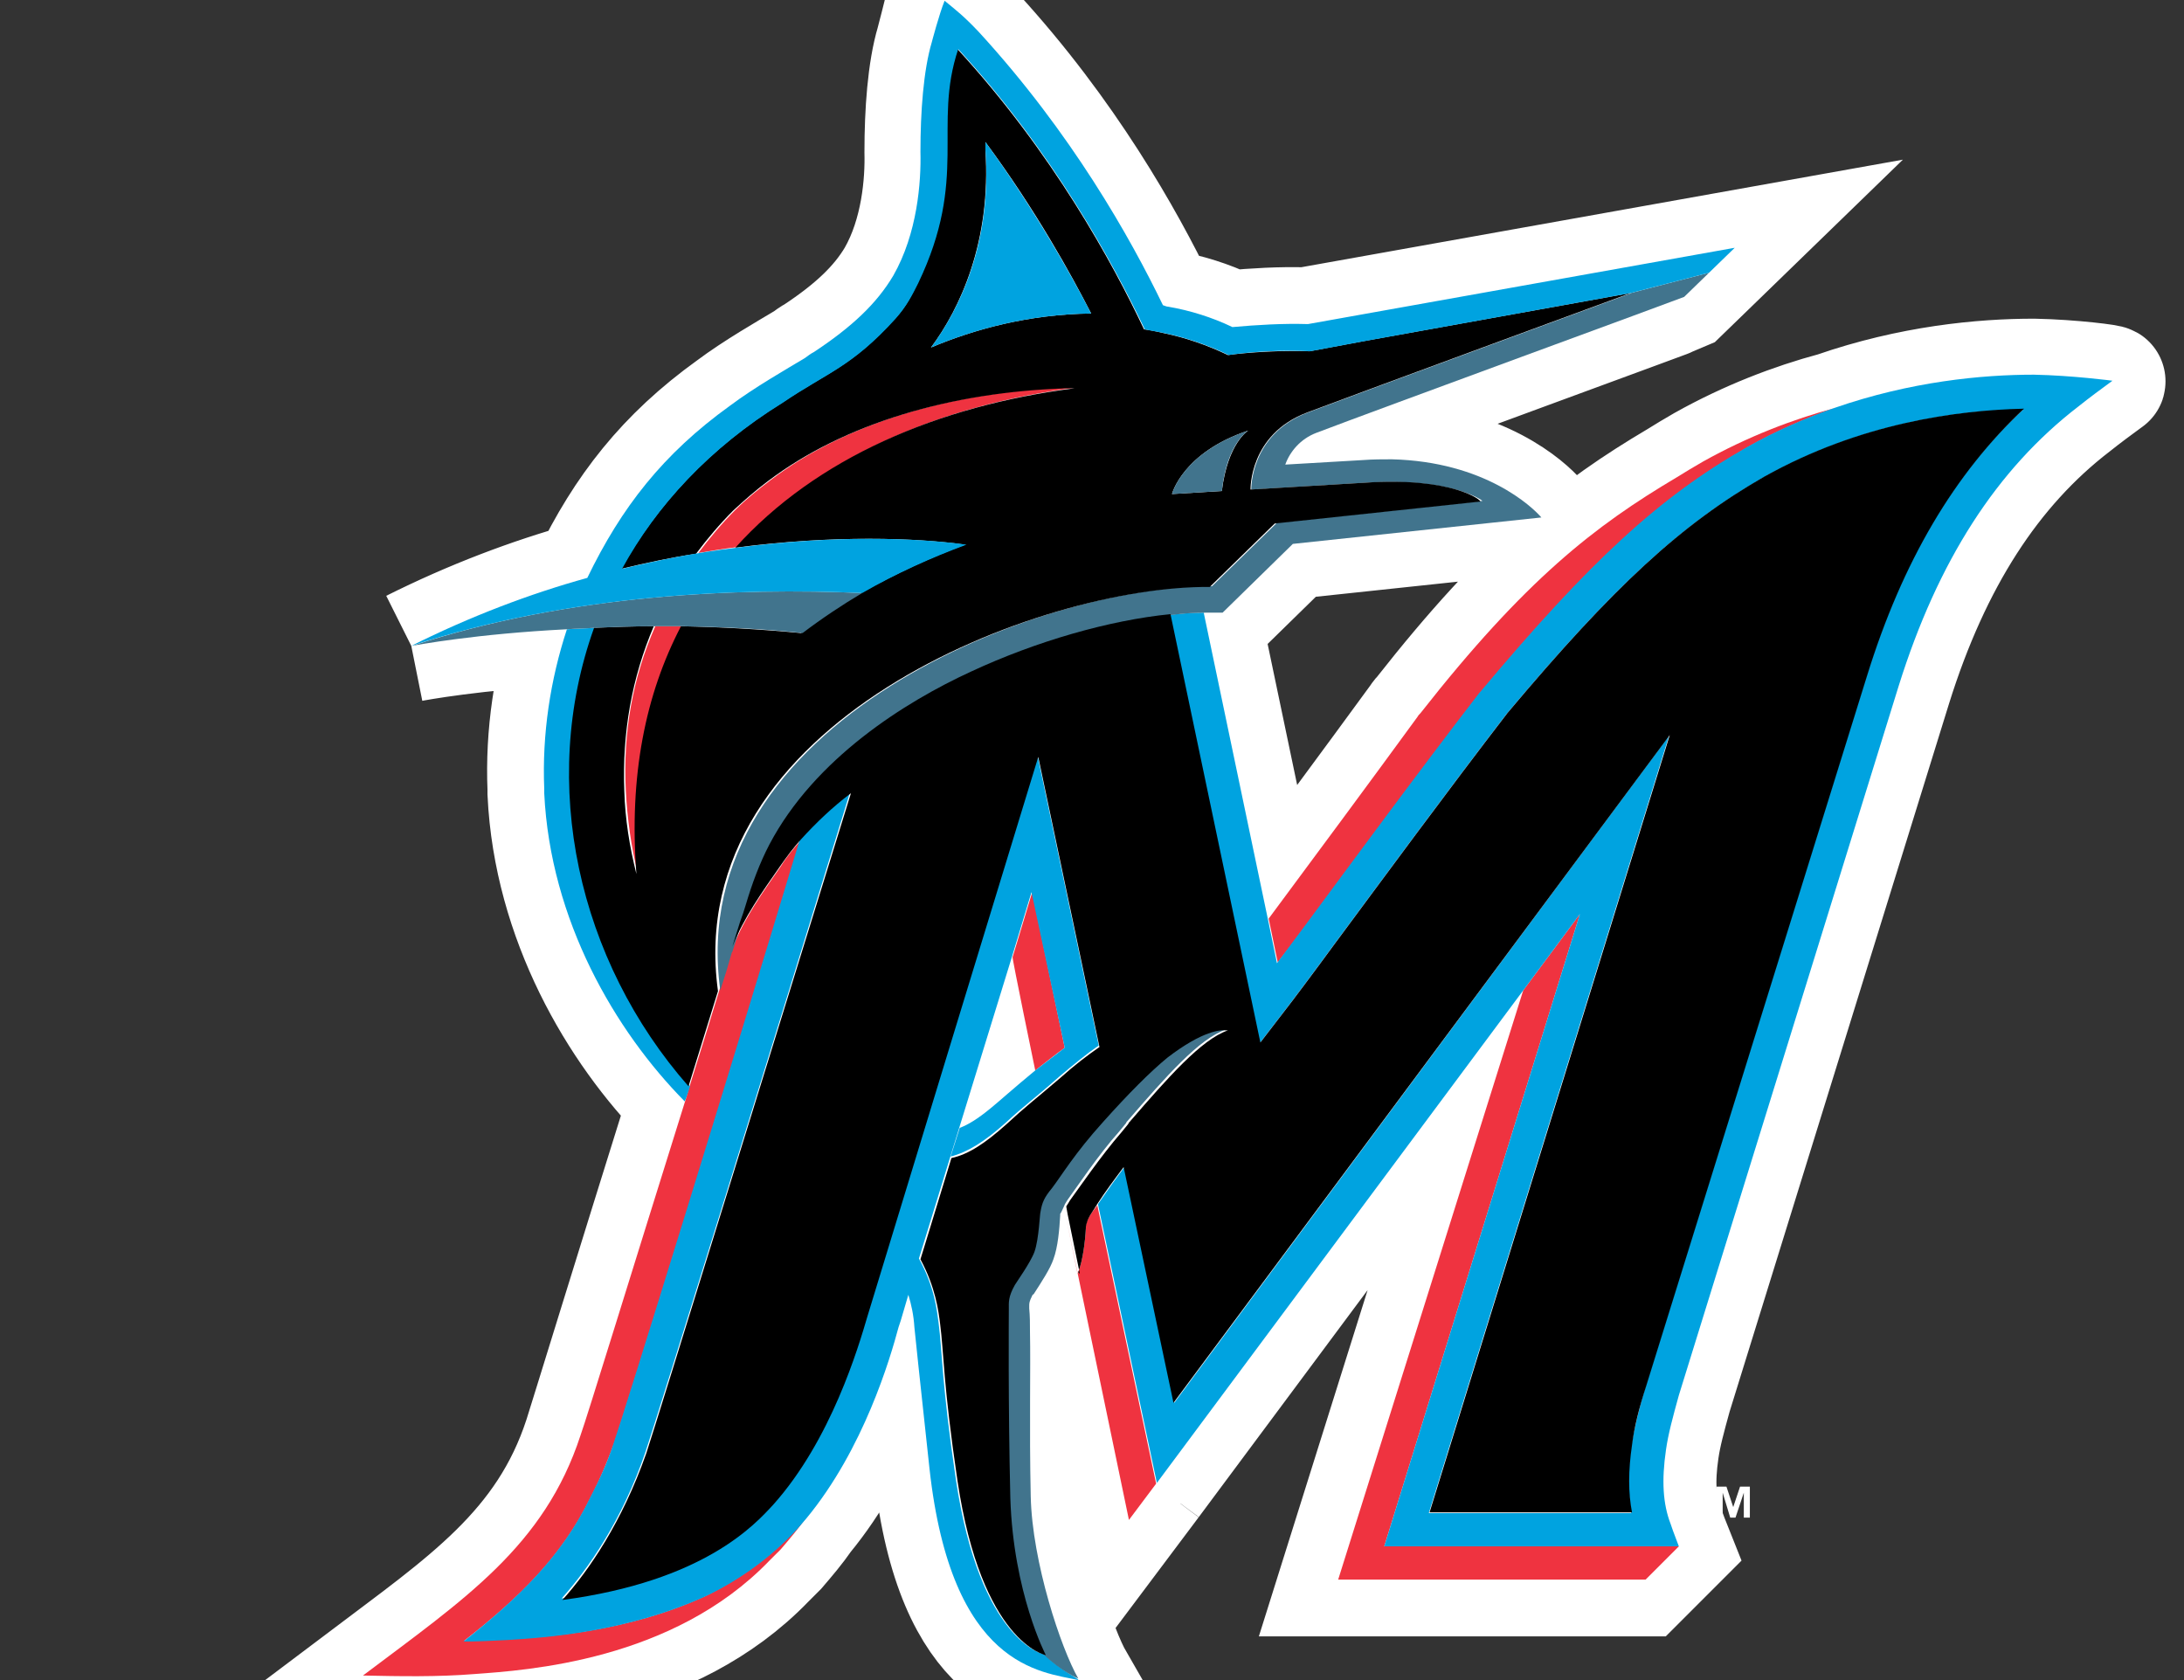
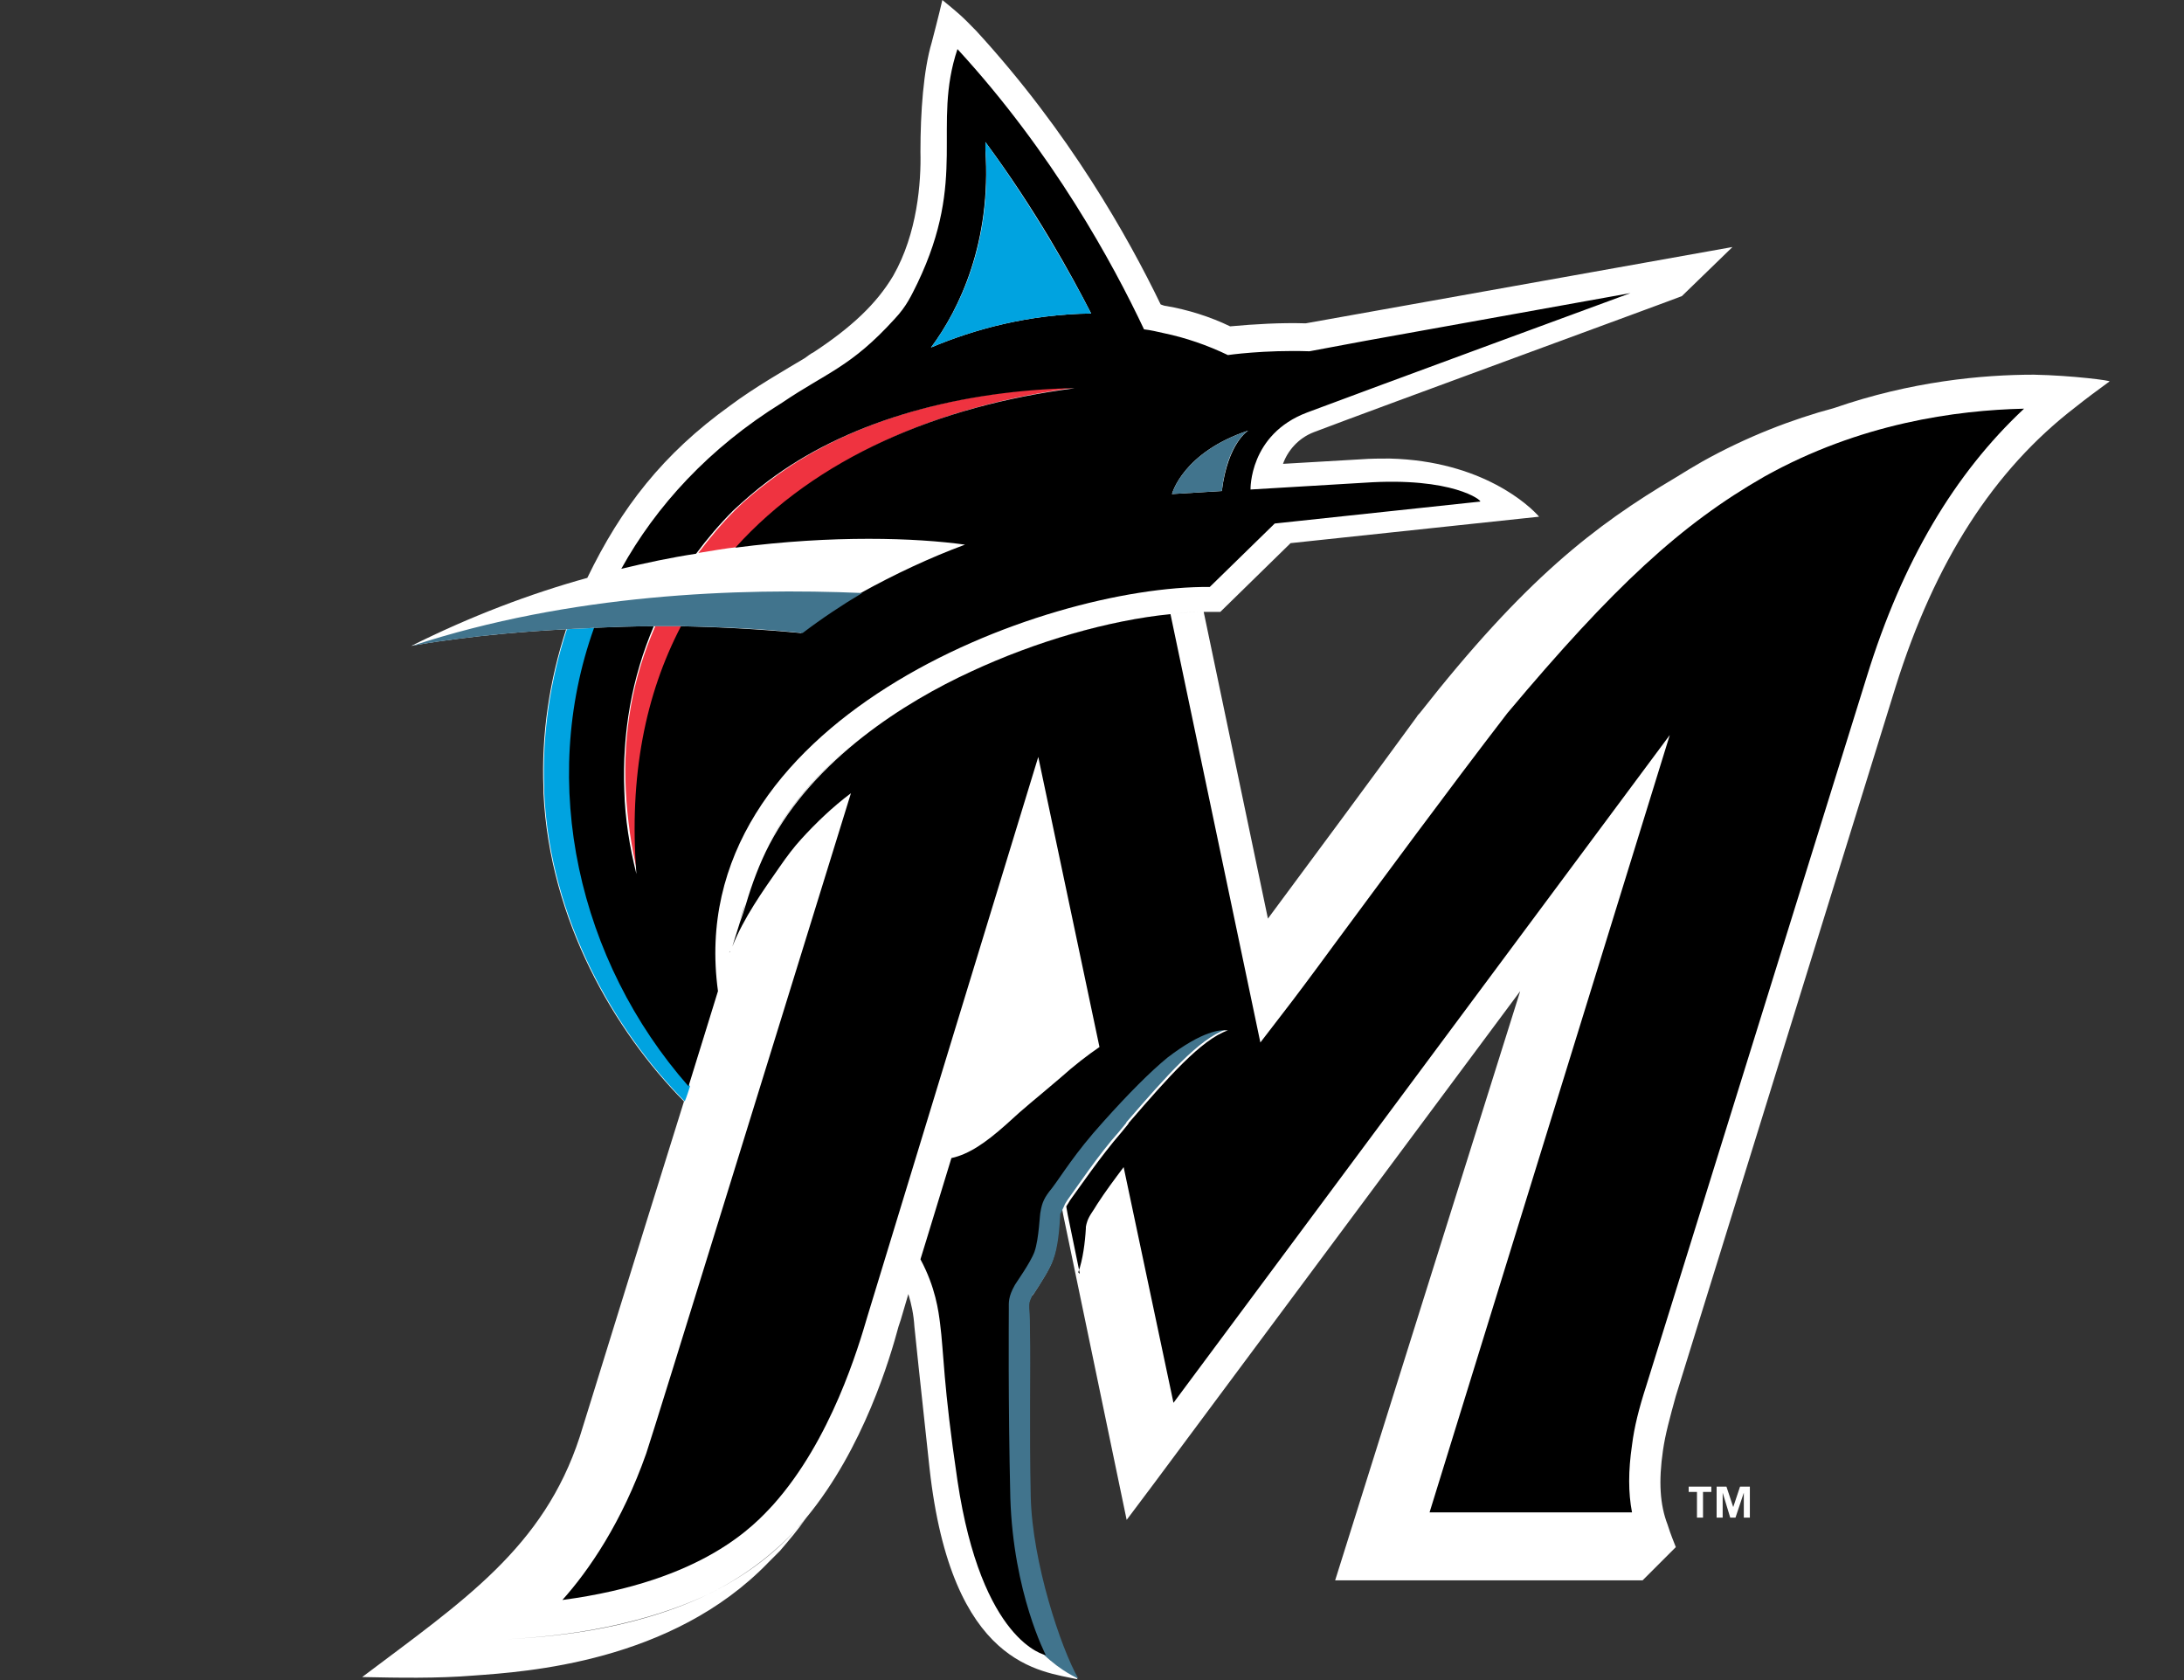
<svg xmlns="http://www.w3.org/2000/svg" width="78" height="60" viewBox="0 0 78 60" fill="none">
  <rect x="0" y="0" width="78" height="60" fill="#333333" stroke="none" />
  <g id="Group 537">
    <g id="white">
      <g id="Vector">
        <path d="M72.639 13.381C70.777 13.381 68.241 13.624 65.516 14.568C64.437 14.946 63.385 15.405 62.387 15.971C59.257 17.752 56.775 20.045 52.864 24.712L52.837 24.739C50.651 27.572 48.331 30.728 46.632 33.022C48.331 30.728 50.678 27.572 52.837 24.739L52.864 24.712C56.775 20.045 59.257 17.779 62.387 15.971C63.385 15.405 64.437 14.946 65.516 14.568C64.006 14.973 62.387 15.594 60.795 16.484C60.471 16.673 60.148 16.861 59.851 17.05C56.937 18.777 54.455 20.692 50.705 25.468C50.678 25.494 50.624 25.549 50.597 25.602C48.844 28.003 47.063 30.405 45.283 32.806L42.989 21.852C42.612 21.852 42.18 21.879 41.775 21.933C39.59 22.176 36.973 22.905 34.653 23.984C32.306 25.063 29.069 27.086 27.45 30.162C27.099 30.836 26.829 31.565 26.614 32.293C26.56 32.482 26.479 32.725 26.398 32.941L26.128 33.804L26.074 33.966C26.074 33.993 26.047 34.02 26.047 34.02L25.858 34.667L25.642 35.342C25.292 36.475 24.941 37.635 24.59 38.741C24.941 37.608 25.292 36.475 25.642 35.342L25.858 34.667L26.047 34.02C26.047 33.993 26.074 33.966 26.074 33.966L26.128 33.804L26.398 32.941C26.479 32.725 26.533 32.482 26.614 32.293C26.829 31.565 27.099 30.836 27.45 30.162C29.042 27.086 32.306 25.09 34.653 23.984C36.973 22.905 39.563 22.176 41.775 21.933C42.18 21.879 42.585 21.852 42.989 21.852C43.043 21.852 43.097 21.852 43.124 21.852H43.583L46.092 19.397L54.968 18.453C54.644 18.076 52.944 16.457 49.626 16.376C49.302 16.376 48.952 16.376 48.601 16.403L45.822 16.565C45.984 16.106 46.362 15.647 46.928 15.432C48.979 14.649 59.959 10.63 60.067 10.575L60.957 9.712L61.874 8.822L46.632 11.547C45.741 11.52 44.824 11.574 43.934 11.655C43.205 11.304 42.423 11.061 41.641 10.926C41.587 10.926 41.533 10.899 41.452 10.872C40.292 8.471 38.187 4.721 34.869 1.106C34.329 0.54 34.114 0.378 33.655 0C33.547 0.486 33.277 1.511 33.277 1.511C32.98 2.509 32.873 3.993 32.873 5.423C32.9 6.502 32.765 8.336 31.901 9.847C31.308 10.845 30.418 11.682 29.069 12.572C28.961 12.626 28.853 12.707 28.745 12.788C28.07 13.192 26.937 13.84 26.074 14.487C23.673 16.214 22.189 18.129 20.975 20.638C18.925 21.205 16.794 22.014 14.689 23.067C14.824 23.04 16.982 22.635 20.22 22.473C19.626 24.28 19.329 26.223 19.41 28.165V28.327C19.626 32.86 21.946 36.825 24.428 39.334C24.482 39.146 24.536 38.984 24.59 38.795L24.428 39.334C22.486 45.539 20.921 50.638 20.705 51.313C19.41 55.279 16.551 57.167 12.935 59.892C14.23 59.919 15.606 59.946 16.928 59.838C18.763 59.703 23.997 59.379 27.45 55.791C27.585 55.656 27.72 55.521 27.855 55.386C28.178 55.009 28.502 54.631 28.799 54.2C28.691 54.334 28.583 54.469 28.475 54.577C27.531 55.629 26.425 56.385 25.265 56.951C22.405 58.3 19.41 58.462 18.115 58.543C17.576 58.57 17.063 58.597 16.551 58.597C17.063 58.597 17.603 58.57 18.115 58.543C19.41 58.462 22.405 58.273 25.265 56.951C26.425 56.385 27.531 55.602 28.475 54.577C28.583 54.442 28.691 54.334 28.799 54.2C30.849 51.718 31.793 48.48 32.09 47.374C32.117 47.293 32.144 47.212 32.171 47.131L32.441 46.214C32.549 46.565 32.63 46.942 32.657 47.374C32.657 47.374 32.873 49.478 33.196 52.419C33.979 59.541 37.189 59.676 38.484 59.973C37.864 58.894 36.838 55.818 36.784 53.471C36.73 51.016 36.784 48.858 36.757 47.59C36.757 47.32 36.757 47.023 36.73 46.754V46.672C36.73 46.565 36.73 46.511 36.838 46.295C36.838 46.268 36.865 46.268 36.892 46.241C37.189 45.782 37.486 45.324 37.594 45C37.756 44.568 37.81 43.921 37.837 43.435C37.837 43.435 37.837 43.408 37.837 43.381C37.864 43.3 37.864 43.219 37.917 43.084L37.971 43.381L40.238 54.28L41.209 52.986L39.105 43.031C39.401 42.572 39.725 42.14 40.049 41.709C39.725 42.14 39.401 42.599 39.105 43.031L41.209 52.986L54.293 35.396L47.684 56.439H58.664L59.851 55.252C59.635 54.712 59.608 54.604 59.554 54.442C59.284 53.741 59.23 52.904 59.392 51.798C59.473 51.232 59.635 50.638 59.851 49.856L67.702 24.523C69.105 20.045 71.209 16.78 74.122 14.541C74.527 14.218 74.932 13.921 75.337 13.624C75.444 13.597 74.014 13.408 72.639 13.381Z" fill="white" />
-         <path d="M65.516 14.568C68.241 13.624 70.777 13.381 72.639 13.381C74.014 13.408 75.444 13.597 75.337 13.624C74.932 13.921 74.527 14.218 74.122 14.541C71.209 16.78 69.105 20.045 67.702 24.523L59.851 49.856C59.635 50.638 59.473 51.232 59.392 51.798C59.23 52.904 59.284 53.741 59.554 54.442C59.608 54.604 59.635 54.712 59.851 55.252L58.664 56.439H47.684L54.293 35.396L41.209 52.986M65.516 14.568C64.437 14.946 63.385 15.405 62.387 15.971M65.516 14.568C64.006 14.973 62.387 15.594 60.795 16.484C60.471 16.673 60.148 16.861 59.851 17.05C56.937 18.777 54.455 20.692 50.705 25.468C50.678 25.494 50.624 25.549 50.597 25.602C48.844 28.003 47.063 30.405 45.283 32.806L42.989 21.852M62.387 15.971C59.257 17.752 56.775 20.045 52.864 24.712M62.387 15.971C59.257 17.779 56.775 20.045 52.864 24.712M52.864 24.712L52.837 24.739M52.837 24.739C50.651 27.572 48.331 30.728 46.632 33.022M52.837 24.739C50.678 27.572 48.331 30.728 46.632 33.022M46.632 33.022C46.254 33.534 45.903 33.993 45.606 34.397M42.989 21.852C42.612 21.852 42.18 21.879 41.775 21.933M42.989 21.852C42.585 21.852 42.18 21.879 41.775 21.933M42.989 21.852C43.043 21.852 43.097 21.852 43.124 21.852H43.583L46.092 19.397L54.968 18.453C54.644 18.076 52.944 16.457 49.626 16.376C49.302 16.376 48.952 16.376 48.601 16.403L45.822 16.565C45.984 16.106 46.362 15.647 46.928 15.432C48.979 14.649 59.959 10.63 60.067 10.575L60.957 9.712L61.874 8.822L46.632 11.547C45.741 11.52 44.824 11.574 43.934 11.655C43.205 11.304 42.423 11.061 41.641 10.926C41.587 10.926 41.533 10.899 41.452 10.872C40.292 8.471 38.187 4.721 34.869 1.106C34.329 0.54 34.114 0.378 33.655 0C33.547 0.486 33.277 1.511 33.277 1.511C32.98 2.509 32.873 3.993 32.873 5.423C32.9 6.502 32.765 8.336 31.901 9.847C31.308 10.845 30.418 11.682 29.069 12.572C28.961 12.626 28.853 12.707 28.745 12.788C28.07 13.192 26.937 13.84 26.074 14.487C23.673 16.214 22.189 18.129 20.975 20.638C18.925 21.205 16.794 22.014 14.689 23.067M41.775 21.933C39.59 22.176 36.973 22.905 34.653 23.984M41.775 21.933C39.563 22.176 36.973 22.905 34.653 23.984M34.653 23.984C32.306 25.063 29.069 27.086 27.45 30.162M34.653 23.984C32.306 25.09 29.042 27.086 27.45 30.162M27.45 30.162C27.099 30.836 26.829 31.565 26.614 32.293M26.614 32.293C26.56 32.482 26.479 32.725 26.398 32.941M26.614 32.293C26.533 32.482 26.479 32.725 26.398 32.941M26.398 32.941L26.128 33.804L26.074 33.966M26.074 33.966C26.074 33.993 26.047 34.02 26.047 34.02M26.074 33.966C26.074 33.966 26.047 33.993 26.047 34.02M26.047 34.02L25.858 34.667L25.642 35.342M25.642 35.342C25.292 36.475 24.941 37.635 24.59 38.741C24.941 37.608 25.292 36.475 25.642 35.342ZM25.642 35.342C25.238 32.32 26.209 29.784 27.936 27.707M14.689 23.067C17.117 22.284 19.599 21.799 21.973 21.502M14.689 23.067C14.824 23.04 16.982 22.635 20.22 22.473C19.626 24.28 19.329 26.223 19.41 28.165V28.327C19.626 32.86 21.946 36.825 24.428 39.334M24.428 39.334C24.482 39.146 24.536 38.984 24.59 38.795L24.428 39.334ZM24.428 39.334C22.486 45.539 20.921 50.638 20.705 51.313C19.41 55.279 16.551 57.167 12.935 59.892C14.23 59.919 15.606 59.946 16.928 59.838C18.763 59.703 23.997 59.379 27.45 55.791C27.585 55.656 27.72 55.521 27.855 55.386C28.178 55.009 28.502 54.631 28.799 54.2M28.799 54.2C28.691 54.334 28.583 54.469 28.475 54.577M28.799 54.2C28.691 54.334 28.583 54.442 28.475 54.577M28.799 54.2C30.849 51.718 31.793 48.48 32.09 47.374C32.117 47.293 32.144 47.212 32.171 47.131L32.441 46.214C32.549 46.565 32.63 46.942 32.657 47.374C32.657 47.374 32.873 49.478 33.196 52.419C33.979 59.541 37.189 59.676 38.484 59.973C37.864 58.894 36.838 55.818 36.784 53.471C36.73 51.016 36.784 48.858 36.757 47.59C36.757 47.32 36.757 47.023 36.73 46.754V46.672C36.73 46.565 36.73 46.511 36.838 46.295C36.838 46.268 36.865 46.268 36.892 46.241C37.189 45.782 37.486 45.324 37.594 45C37.756 44.568 37.81 43.921 37.837 43.435C37.837 43.435 37.837 43.408 37.837 43.381C37.864 43.3 37.864 43.219 37.917 43.084L37.971 43.381M28.475 54.577C27.531 55.629 26.425 56.385 25.265 56.951M28.475 54.577C27.531 55.602 26.425 56.385 25.265 56.951M25.265 56.951C22.405 58.3 19.41 58.462 18.115 58.543M25.265 56.951C22.405 58.273 19.41 58.462 18.115 58.543M18.115 58.543C17.576 58.57 17.063 58.597 16.551 58.597C17.063 58.597 17.603 58.57 18.115 58.543ZM37.971 43.381L38.403 45.486M37.971 43.381L40.238 54.28L41.209 52.986M41.209 52.986L39.105 43.031M39.105 43.031C39.401 42.572 39.725 42.14 40.049 41.709C39.725 42.14 39.401 42.599 39.105 43.031Z" stroke="white" stroke-width="4" stroke-miterlimit="10" />
      </g>
    </g>
    <g id="Layer_2">
      <g id="Group">
-         <path id="Vector_2" d="M46.659 33.022C48.358 30.728 50.705 27.572 52.864 24.739L52.891 24.712C56.803 20.045 59.285 17.779 62.414 15.971C63.412 15.405 64.464 14.946 65.543 14.568C64.033 14.973 62.414 15.594 60.822 16.484C60.499 16.673 60.175 16.861 59.878 17.05C56.964 18.777 54.482 20.692 50.732 25.468C50.705 25.495 50.651 25.549 50.624 25.602C48.871 28.004 47.09 30.405 45.31 32.806L45.633 34.37C45.93 33.993 46.281 33.534 46.659 33.022ZM36.973 38.228C37.324 37.959 37.648 37.689 38.026 37.419L36.865 31.861L36.164 34.182C36.137 34.182 36.973 38.228 36.973 38.228ZM38.997 43.3C38.835 43.543 38.781 43.678 38.781 43.813C38.781 43.84 38.781 43.84 38.781 43.867C38.754 44.352 38.673 45 38.511 45.432C38.511 45.459 38.511 45.459 38.484 45.486L38.053 43.381L40.319 54.281L41.29 52.986L39.186 43.031C39.213 43.031 38.997 43.3 38.997 43.3ZM56.425 32.644L54.401 35.369L47.792 56.412H58.772L59.959 55.225H49.437L56.425 32.644ZM25.292 56.951C22.432 58.3 19.438 58.462 18.143 58.543C17.603 58.57 17.09 58.597 16.578 58.597C18.547 57.059 20.085 55.575 21.11 53.444C21.434 52.824 21.704 52.176 21.947 51.502C22.324 50.423 26.02 38.498 28.637 29.973C28.367 30.27 28.098 30.593 27.882 30.944C27.261 31.834 26.587 32.779 26.182 33.804L26.128 33.966C26.128 33.993 26.101 34.02 26.101 34.02L25.912 34.667L25.697 35.342C25.346 36.475 24.995 37.635 24.644 38.741L24.483 39.281C22.54 45.486 20.975 50.584 20.733 51.259C19.438 55.225 16.578 57.113 12.963 59.838C14.258 59.865 15.634 59.892 16.956 59.784C18.79 59.649 24.024 59.325 27.477 55.737C27.612 55.602 27.747 55.468 27.882 55.333C28.206 54.955 28.529 54.577 28.826 54.146C28.718 54.281 28.61 54.415 28.502 54.523C27.558 55.602 26.452 56.358 25.292 56.951Z" fill="#EF3340" />
-         <path id="Vector_3" d="M37.297 59.083C37.27 59.083 35.004 58.624 34.141 52.851C33.628 49.397 33.655 48.264 33.52 47.239C33.466 46.834 33.385 45.971 32.819 44.946L33.035 44.245L36.137 34.182L36.839 31.861L38.026 37.419C37.675 37.689 37.324 37.959 36.973 38.228C36.218 38.849 35.651 39.361 35.382 39.577C34.923 39.955 34.572 40.171 34.276 40.279L33.952 41.304C34.572 41.142 35.166 40.764 35.894 40.117C36.623 39.442 36.892 39.281 37.837 38.444C38.349 38.013 38.808 37.635 39.24 37.338L37.054 26.978C37.054 26.978 30.984 46.861 30.957 46.942C30.634 48.048 29.662 51.367 27.585 53.687C26.937 54.388 25.13 56.412 20.058 57.086C21.002 56.034 22.216 54.307 23.053 51.852C23.457 50.665 27.747 36.799 30.364 28.273C29.716 28.759 29.123 29.299 28.583 29.919C25.993 38.498 22.297 50.45 21.919 51.529C21.704 52.203 21.407 52.851 21.083 53.471C20.058 55.602 18.493 57.086 16.551 58.624C17.063 58.624 17.603 58.597 18.116 58.57C19.41 58.489 22.405 58.3 25.265 56.978C26.425 56.412 27.531 55.629 28.475 54.604C28.583 54.469 28.691 54.361 28.799 54.227C30.849 51.745 31.794 48.507 32.09 47.401C32.117 47.32 32.144 47.239 32.171 47.158L32.441 46.241C32.549 46.592 32.63 46.969 32.657 47.401C32.657 47.401 32.873 49.505 33.196 52.446C33.979 59.568 37.189 59.703 38.511 60C38.538 59.946 37.945 59.703 37.297 59.083ZM72.639 13.381C70.777 13.381 68.241 13.624 65.516 14.568C64.437 14.946 63.385 15.405 62.387 15.971C59.258 17.752 56.776 20.045 52.864 24.712L52.837 24.739C50.651 27.572 48.331 30.728 46.632 33.022C46.254 33.534 45.903 33.993 45.606 34.398L45.283 32.833L42.99 21.88C42.612 21.88 42.18 21.907 41.776 21.96L44.986 37.257L45.795 36.205C46.173 35.719 46.821 34.856 47.63 33.75C49.33 31.457 51.65 28.3 53.808 25.495C57.612 20.962 60.013 18.75 62.98 17.05C66.407 15.135 69.86 14.649 72.261 14.622C69.752 16.942 67.918 20.072 66.65 24.173L58.772 49.505C58.529 50.342 58.367 51.016 58.259 51.637C58.124 52.554 58.151 53.336 58.259 54.038H51.029L59.608 26.277L41.937 50.099L40.157 41.682C39.833 42.113 39.509 42.572 39.213 43.004L41.317 52.959L54.401 35.369L56.425 32.644L49.437 55.225H59.959C59.743 54.658 59.716 54.577 59.662 54.415C59.392 53.714 59.338 52.878 59.5 51.772C59.581 51.205 59.743 50.611 59.959 49.829L67.81 24.496C69.213 20.018 71.317 16.754 74.231 14.514C74.635 14.191 75.04 13.894 75.445 13.597C75.445 13.597 74.015 13.408 72.639 13.381Z" fill="#00A3E0" />
        <path id="Vector_4" d="M37.999 43.084C38.026 43.004 38.08 42.922 38.133 42.842C38.43 42.437 39.24 41.223 39.968 40.414L40.211 40.117L40.238 40.063L40.265 40.036C41.641 38.444 42.828 37.095 43.772 36.772C43.745 36.772 43.745 36.772 43.718 36.772C43.529 36.745 42.855 36.772 41.614 37.743C40.993 38.255 40.238 39.011 39.321 40.036C38.295 41.169 37.837 41.978 37.486 42.41C37.216 42.734 37.135 42.922 37.081 43.246C37.081 43.3 37.054 44.218 36.866 44.676C36.731 45.027 36.191 45.809 36.164 45.863C35.921 46.268 35.948 46.484 35.948 46.727C35.948 46.969 35.921 50.045 36.002 53.471C36.083 56.897 37.27 59.083 37.27 59.083C37.918 59.703 38.511 59.946 38.511 59.946C37.891 58.867 36.865 55.791 36.812 53.444C36.758 50.989 36.812 48.831 36.785 47.563C36.785 47.293 36.785 46.996 36.758 46.727V46.645C36.758 46.538 36.758 46.484 36.866 46.268C36.866 46.241 36.892 46.241 36.919 46.214C37.216 45.755 37.513 45.297 37.621 44.973C37.783 44.541 37.837 43.894 37.864 43.408C37.864 43.408 37.864 43.381 37.864 43.354C37.918 43.273 37.945 43.192 37.999 43.084Z" fill="#41748D" />
        <path id="Vector_5" d="M24.644 38.795C20.705 34.316 19.276 27.977 21.272 22.419C20.921 22.446 20.57 22.446 20.247 22.473C19.653 24.28 19.357 26.223 19.437 28.165V28.327C19.653 32.86 21.973 36.825 24.455 39.334C24.536 39.145 24.59 38.957 24.644 38.795Z" fill="#00A3E0" />
-         <path id="Vector_6" d="M58.232 10.468L48.817 12.167L58.259 10.468C58.259 10.468 48.79 13.948 46.713 14.73C44.635 15.513 44.689 17.482 44.689 17.482L48.763 17.239C51.892 17.05 52.945 17.887 52.945 17.887L45.606 18.669L43.286 20.935C37.324 20.881 24.401 25.737 25.724 35.369L25.939 34.694L26.128 34.047C26.128 34.02 26.155 33.993 26.155 33.993L26.209 33.831L26.479 32.968C26.56 32.752 26.614 32.509 26.695 32.32C26.91 31.592 27.18 30.863 27.531 30.189C29.123 27.113 32.36 25.117 34.734 24.011C37.054 22.932 39.644 22.203 41.856 21.96C42.261 21.907 42.666 21.88 43.071 21.88C43.124 21.88 43.178 21.88 43.205 21.88H43.664L46.173 19.424L55.049 18.48C54.725 18.102 53.026 16.484 49.707 16.403C49.383 16.403 49.033 16.403 48.682 16.43L45.903 16.592C46.065 16.133 46.443 15.675 47.009 15.459C49.06 14.676 60.04 10.656 60.148 10.603L61.038 9.739L58.232 10.468Z" fill="#41748D" />
        <path id="Vector_7" d="M22.351 28.246C22.405 29.244 22.54 30.243 22.783 31.214C22.513 27.734 23.134 24.793 24.375 22.365C24.051 22.365 23.727 22.365 23.403 22.365C22.594 24.2 22.243 26.169 22.351 28.246ZM38.457 13.84C38.376 13.84 38.268 13.84 38.188 13.84C34.06 13.975 30.229 15.081 27.504 17.158C27.072 17.482 26.641 17.833 26.263 18.21C25.777 18.696 25.346 19.209 24.941 19.748C25.427 19.667 25.912 19.586 26.371 19.532C29.231 16.322 33.601 14.46 38.457 13.84Z" fill="#EF3340" />
        <path id="Vector_8" d="M48.736 17.239L44.662 17.482C44.662 17.482 44.608 15.512 46.686 14.73C48.763 13.948 58.232 10.467 58.232 10.467L48.79 12.167L46.767 12.545C45.148 12.491 43.853 12.68 43.853 12.68C43.124 12.329 42.342 12.059 41.56 11.897C41.317 11.843 41.101 11.789 40.858 11.762C39.752 9.415 37.594 5.449 34.195 1.753C33.277 4.505 34.572 6.34 32.765 10.117C32.549 10.548 32.387 10.926 31.956 11.385C30.391 13.111 29.527 13.3 27.936 14.379C25.319 15.998 23.43 18.075 22.189 20.314C23.08 20.099 23.97 19.91 24.86 19.775C25.265 19.235 25.697 18.723 26.182 18.237C26.587 17.86 26.991 17.509 27.423 17.185C30.175 15.108 33.979 14.002 38.106 13.867C38.188 13.867 38.295 13.867 38.376 13.867C33.52 14.487 29.15 16.349 26.263 19.559C29.77 19.101 32.711 19.208 34.465 19.451C33.224 19.91 31.956 20.503 30.741 21.178C29.986 21.61 29.285 22.068 28.61 22.608C27.18 22.473 25.75 22.392 24.321 22.365C23.053 24.793 22.459 27.707 22.729 31.214C22.486 30.243 22.324 29.244 22.297 28.246C22.216 26.169 22.567 24.199 23.349 22.365C22.594 22.365 21.893 22.392 21.218 22.419C19.222 27.976 20.652 34.316 24.59 38.795C24.941 37.662 25.292 36.529 25.642 35.395C24.321 25.737 37.243 20.908 43.206 20.962L45.526 18.696L52.864 17.913C52.945 17.887 51.892 17.023 48.736 17.239ZM35.193 5.342C35.193 5.288 35.193 5.18 35.193 5.072C36.974 7.473 38.268 9.82 38.97 11.196C36.731 11.223 34.788 11.762 33.25 12.41C34.276 11.034 35.409 8.633 35.193 5.342ZM43.637 17.536L41.856 17.644C41.856 17.644 42.234 16.16 44.581 15.377C44.581 15.377 43.853 15.809 43.637 17.536Z" fill="black" />
        <path id="Vector_9" d="M35.193 5.072C35.193 5.18 35.193 5.315 35.193 5.342C35.436 8.633 34.276 11.034 33.251 12.41C34.788 11.762 36.731 11.223 38.97 11.196C38.242 9.793 36.947 7.473 35.193 5.072Z" fill="#00A3E0" />
        <path id="Vector_10" d="M41.856 17.644L43.637 17.536C43.826 15.809 44.581 15.377 44.581 15.377C42.234 16.16 41.856 17.644 41.856 17.644ZM23.403 22.365C23.727 22.365 24.051 22.365 24.375 22.365C25.724 22.392 27.153 22.446 28.664 22.608C29.339 22.095 30.067 21.609 30.795 21.178C26.371 20.989 20.382 21.205 14.716 23.066C14.851 23.039 17.009 22.635 20.247 22.473C20.571 22.446 20.921 22.446 21.272 22.419C21.947 22.392 22.648 22.365 23.403 22.365Z" fill="#41748D" />
-         <path id="Vector_11" d="M30.795 21.178C32.009 20.476 33.277 19.91 34.518 19.451C32.765 19.209 29.824 19.101 26.317 19.559C24.941 19.721 23.565 19.991 22.216 20.315C23.457 18.048 25.346 15.998 27.963 14.379C29.554 13.3 30.418 13.111 31.983 11.385C32.387 10.926 32.576 10.548 32.792 10.117C34.599 6.34 33.304 4.505 34.222 1.753C37.621 5.449 39.779 9.442 40.885 11.762C41.128 11.816 41.344 11.843 41.587 11.897C42.369 12.059 43.151 12.329 43.88 12.68C43.88 12.68 45.175 12.464 46.794 12.545L48.817 12.167L58.232 10.467L61.038 9.739L61.955 8.849L46.713 11.574C45.822 11.547 44.905 11.601 44.015 11.681C43.286 11.331 42.504 11.088 41.722 10.953C41.668 10.953 41.614 10.926 41.533 10.899C40.373 8.498 38.268 4.748 34.95 1.133C34.41 0.566 34.195 0.405 33.736 0.027C33.547 0.485 33.277 1.511 33.277 1.511C32.981 2.509 32.873 3.993 32.873 5.423C32.9 6.502 32.765 8.336 31.901 9.847C31.308 10.845 30.418 11.681 29.069 12.572C28.961 12.626 28.853 12.707 28.745 12.788C28.071 13.192 26.938 13.84 26.074 14.487C23.673 16.214 22.189 18.129 20.975 20.638C18.925 21.205 16.794 22.014 14.689 23.066C20.409 21.205 26.371 20.989 30.795 21.178Z" fill="#00A3E0" />
        <path id="Vector_12" d="M38.511 45.431C38.673 45 38.754 44.352 38.781 43.867C38.781 43.867 38.781 43.84 38.781 43.813C38.808 43.678 38.835 43.543 38.997 43.3C39.051 43.219 39.105 43.138 39.186 43.003C39.482 42.545 39.806 42.113 40.13 41.681L41.91 50.099L59.635 26.25L51.056 54.011H58.286C58.151 53.309 58.151 52.527 58.286 51.609C58.367 50.962 58.529 50.315 58.799 49.478L66.677 24.146C67.945 20.045 69.806 16.915 72.288 14.595C69.887 14.649 66.434 15.108 63.008 17.023C60.04 18.723 57.639 20.935 53.835 25.468C51.677 28.273 49.356 31.43 47.657 33.723C46.847 34.829 46.2 35.692 45.822 36.178L45.013 37.23L41.803 21.933C39.617 22.149 37 22.904 34.68 23.984C32.333 25.063 29.096 27.086 27.477 30.162C27.126 30.836 26.857 31.565 26.641 32.293C26.587 32.482 26.506 32.725 26.425 32.941L26.155 33.804C26.56 32.779 27.234 31.834 27.855 30.944C28.098 30.593 28.34 30.27 28.61 29.973C29.15 29.379 29.743 28.813 30.391 28.327C27.747 36.852 23.484 50.692 23.08 51.906C22.216 54.361 21.029 56.088 20.085 57.14C25.157 56.466 26.964 54.442 27.612 53.741C29.689 51.421 30.66 48.102 30.984 46.996C31.011 46.888 37.081 27.032 37.081 27.032L39.267 37.392C38.835 37.689 38.376 38.039 37.864 38.498C36.919 39.307 36.65 39.496 35.921 40.171C35.193 40.818 34.599 41.223 33.979 41.358L33.089 44.271L32.873 44.973C33.412 45.971 33.52 46.834 33.574 47.266C33.709 48.291 33.682 49.424 34.195 52.877C35.058 58.651 37.324 59.109 37.351 59.109C37.351 59.109 36.191 56.897 36.083 53.498C36.002 50.072 36.029 46.996 36.029 46.753C36.029 46.511 36.002 46.322 36.245 45.89C36.272 45.836 36.812 45.081 36.946 44.703C37.108 44.244 37.135 43.327 37.162 43.273C37.216 42.95 37.297 42.761 37.567 42.437C37.918 41.978 38.376 41.196 39.401 40.063C40.319 39.038 41.074 38.282 41.695 37.77C42.963 36.798 43.61 36.771 43.799 36.798C43.826 36.798 43.826 36.798 43.853 36.798C42.909 37.122 41.722 38.471 40.346 40.063L40.319 40.09L40.292 40.144L40.049 40.441C39.321 41.277 38.511 42.464 38.214 42.868C38.187 42.922 38.16 42.95 38.133 43.003C38.106 43.03 38.106 43.057 38.08 43.084L38.133 43.381L38.565 45.485C38.511 45.458 38.511 45.431 38.511 45.431Z" fill="black" />
      </g>
      <path id="Vector_13" d="M61.901 53.822L61.659 53.093H61.308V54.199H61.524V53.309L61.794 54.199H61.982L62.279 53.309V54.199H62.495V53.093H62.144L61.901 53.822ZM60.31 53.282H60.606V54.199H60.822V53.282H61.119V53.093H60.31V53.282Z" fill="white" />
    </g>
  </g>
</svg>